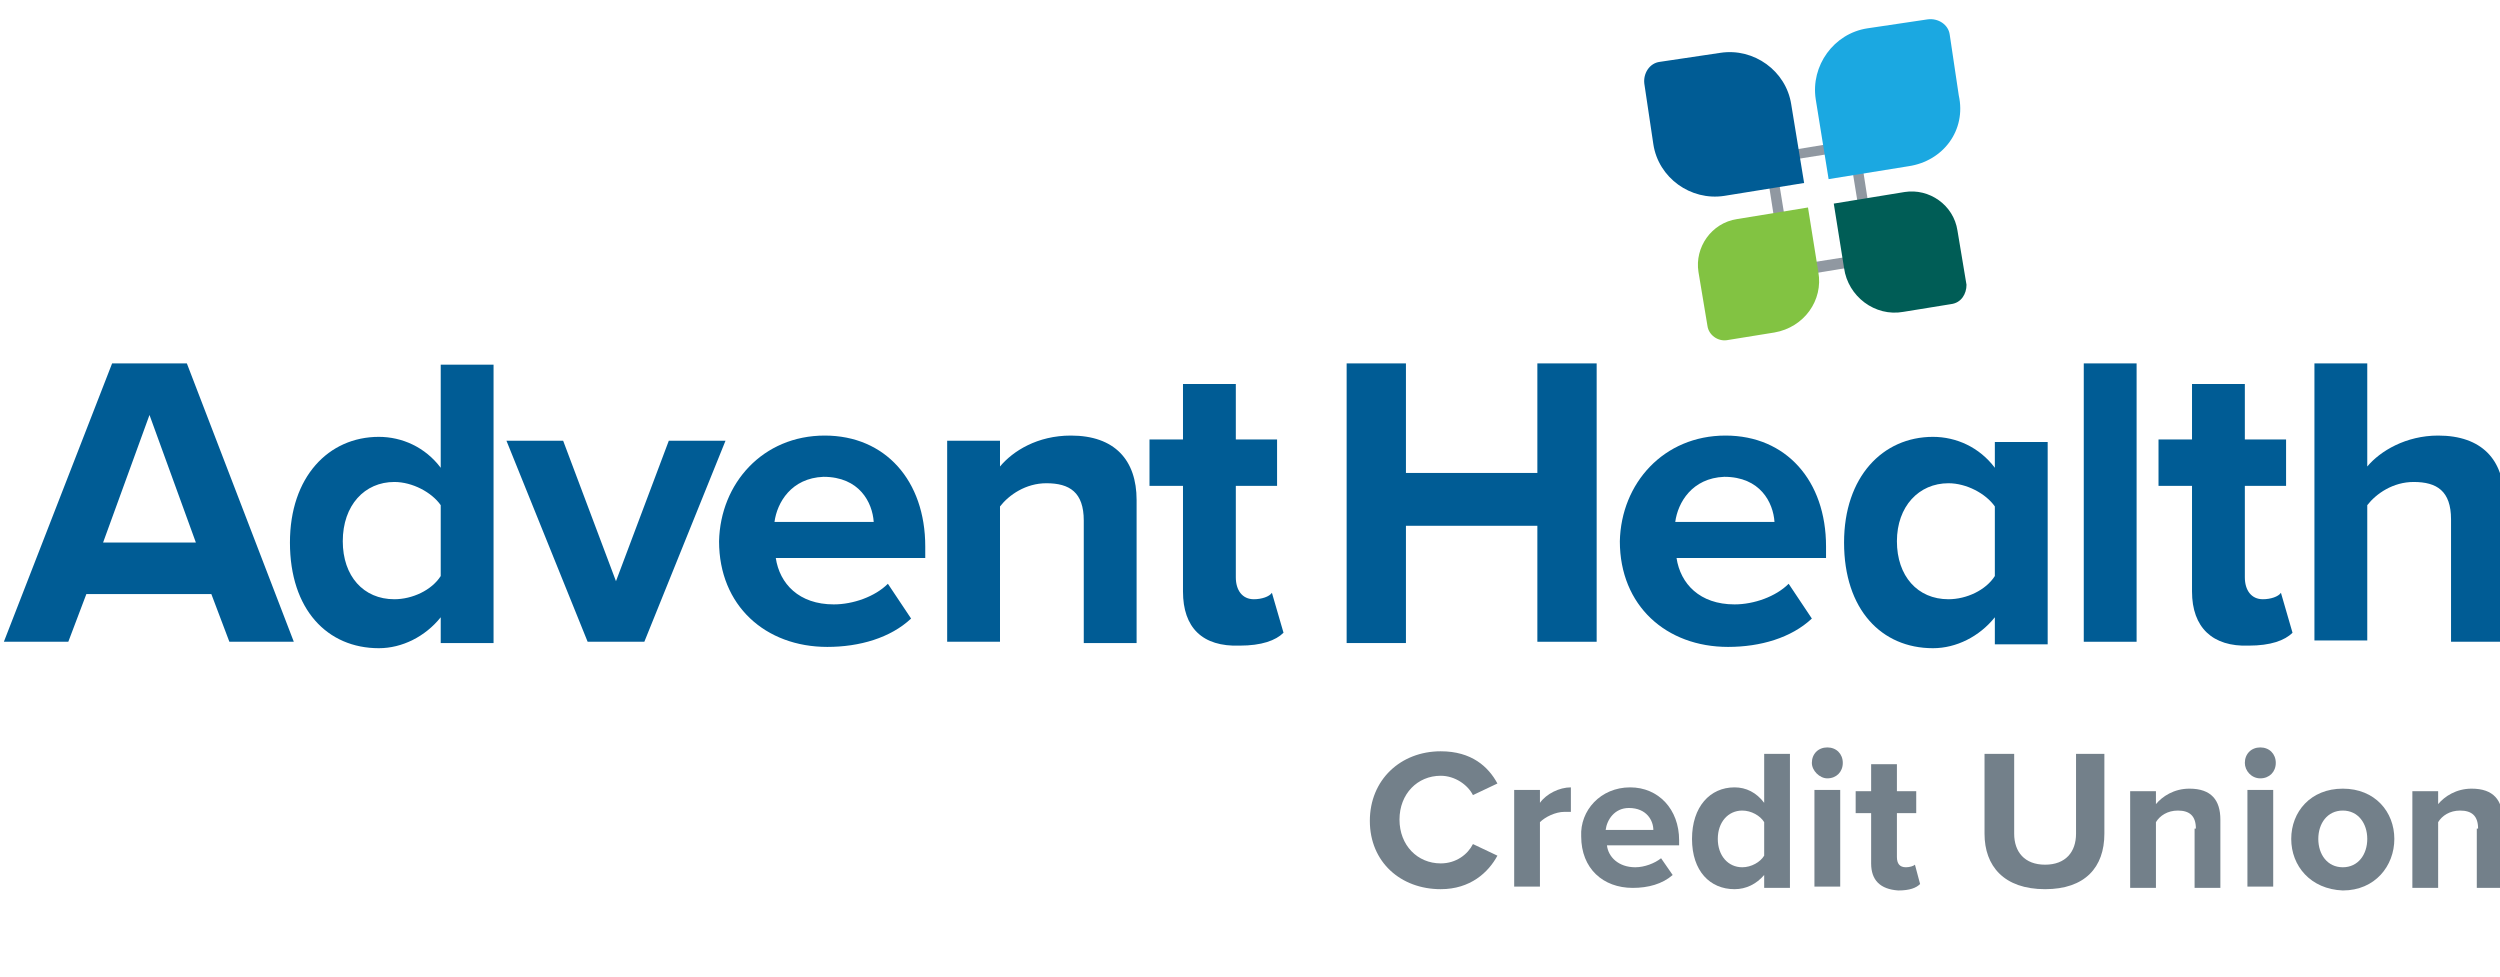
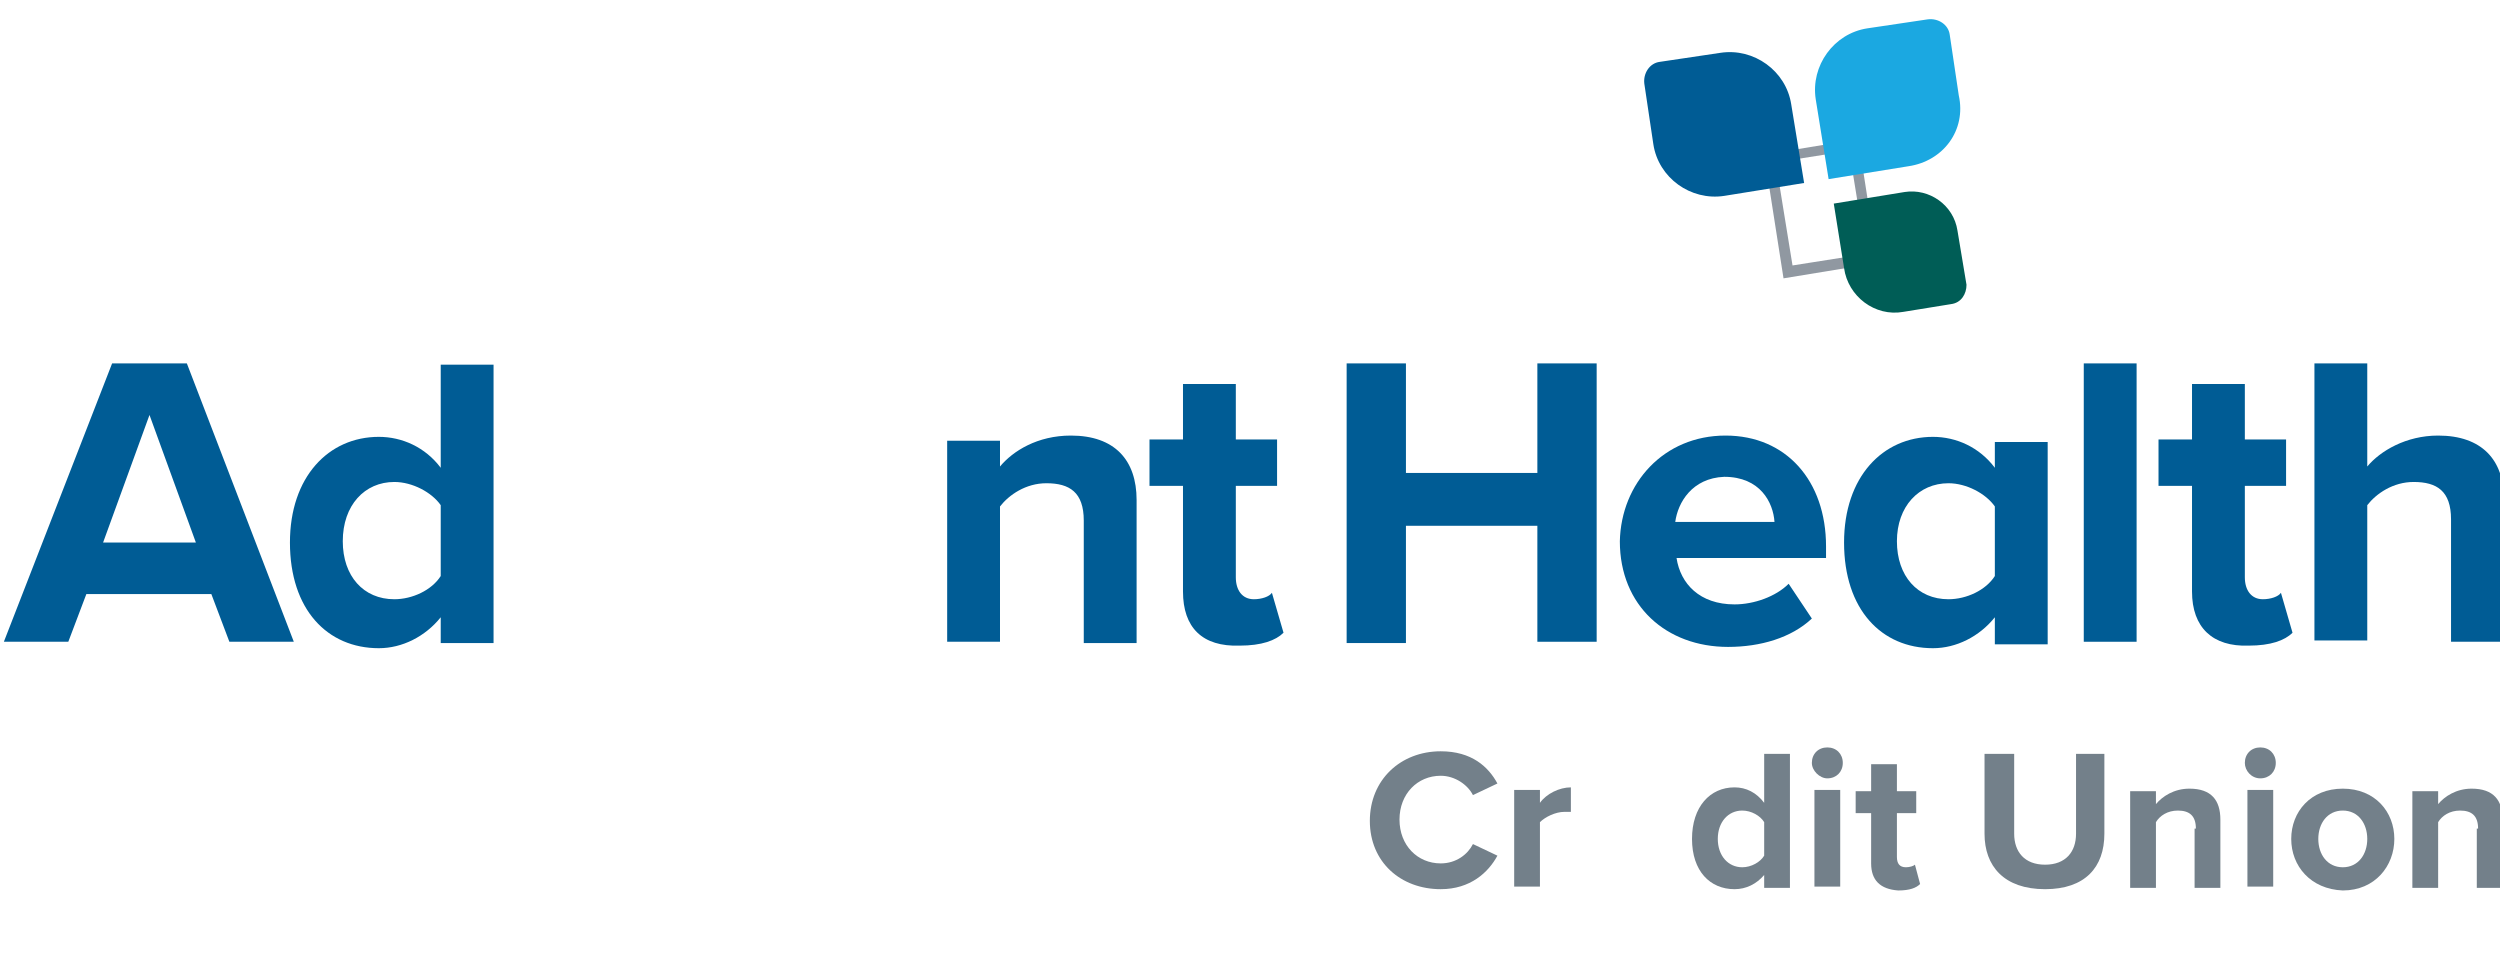
<svg xmlns="http://www.w3.org/2000/svg" width="128" height="50" viewBox="0 0 128 50" fill="none">
  <g clip-path="url(#clip0_193_1980)">
    <path d="M70.136 42.029C70.136 39.917 71.72 38.466 73.765 38.466C75.349 38.466 76.206 39.258 76.668 40.115L75.415 40.709C75.15 40.181 74.491 39.719 73.765 39.719C72.577 39.719 71.654 40.643 71.654 41.963C71.654 43.282 72.577 44.206 73.765 44.206C74.557 44.206 75.15 43.744 75.415 43.216L76.668 43.81C76.206 44.668 75.282 45.526 73.765 45.526C71.72 45.526 70.136 44.14 70.136 42.029Z" fill="#73808A" />
    <path d="M77.526 40.445H78.845V41.105C79.175 40.643 79.835 40.313 80.429 40.313V41.567C80.363 41.567 80.231 41.567 80.099 41.567C79.637 41.567 79.109 41.831 78.845 42.095V45.394H77.526V40.445Z" fill="#73808A" />
-     <path d="M83.464 40.313C84.915 40.313 85.971 41.435 85.971 43.019V43.282H82.276C82.342 43.876 82.87 44.404 83.728 44.404C84.19 44.404 84.718 44.206 85.047 43.942L85.641 44.8C85.113 45.262 84.388 45.46 83.596 45.46C82.078 45.46 80.957 44.47 80.957 42.821C80.891 41.501 81.946 40.313 83.464 40.313ZM82.21 42.491H84.651C84.651 42.029 84.322 41.369 83.398 41.369C82.672 41.369 82.276 41.963 82.21 42.491Z" fill="#73808A" />
    <path d="M90.326 44.8C89.93 45.262 89.402 45.526 88.808 45.526C87.555 45.526 86.631 44.602 86.631 42.952C86.631 41.303 87.555 40.313 88.808 40.313C89.402 40.313 89.93 40.577 90.326 41.105V38.598H91.645V45.459H90.326V44.8ZM90.326 42.095C90.128 41.765 89.666 41.501 89.204 41.501C88.478 41.501 87.951 42.095 87.951 42.952C87.951 43.81 88.478 44.404 89.204 44.404C89.666 44.404 90.128 44.14 90.326 43.81V42.095Z" fill="#73808A" />
    <path d="M92.767 39.06C92.767 38.598 93.097 38.268 93.559 38.268C94.021 38.268 94.351 38.598 94.351 39.06C94.351 39.522 94.021 39.852 93.559 39.852C93.163 39.852 92.767 39.456 92.767 39.06ZM92.899 40.445H94.219V45.394H92.899V40.445Z" fill="#73808A" />
    <path d="M95.802 44.206V41.633H95.01V40.511H95.802V39.126H97.122V40.511H98.111V41.633H97.122V43.876C97.122 44.206 97.254 44.404 97.583 44.404C97.781 44.404 97.979 44.338 98.045 44.272L98.309 45.262C98.111 45.459 97.781 45.592 97.188 45.592C96.264 45.526 95.802 45.064 95.802 44.206Z" fill="#73808A" />
    <path d="M101.674 38.598H103.126V42.688C103.126 43.612 103.654 44.272 104.709 44.272C105.765 44.272 106.293 43.612 106.293 42.688V38.598H107.744V42.688C107.744 44.404 106.755 45.526 104.709 45.526C102.598 45.526 101.608 44.338 101.608 42.688V38.598H101.674Z" fill="#73808A" />
    <path d="M112.429 42.425C112.429 41.765 112.099 41.501 111.505 41.501C110.977 41.501 110.581 41.765 110.384 42.095V45.46H109.064V40.511H110.384V41.171C110.713 40.775 111.307 40.379 112.099 40.379C113.221 40.379 113.683 40.973 113.683 41.963V45.46H112.363V42.425H112.429Z" fill="#73808A" />
    <path d="M114.936 39.06C114.936 38.598 115.266 38.268 115.728 38.268C116.19 38.268 116.52 38.598 116.52 39.06C116.52 39.522 116.19 39.852 115.728 39.852C115.266 39.852 114.936 39.456 114.936 39.06ZM115.068 40.445H116.388V45.394H115.068V40.445Z" fill="#73808A" />
    <path d="M117.311 42.953C117.311 41.567 118.301 40.379 119.951 40.379C121.6 40.379 122.59 41.567 122.59 42.953C122.59 44.338 121.6 45.592 119.951 45.592C118.301 45.526 117.311 44.338 117.311 42.953ZM121.204 42.953C121.204 42.161 120.742 41.501 119.951 41.501C119.159 41.501 118.697 42.161 118.697 42.953C118.697 43.744 119.159 44.404 119.951 44.404C120.742 44.404 121.204 43.744 121.204 42.953Z" fill="#73808A" />
    <path d="M126.878 42.425C126.878 41.765 126.548 41.501 125.955 41.501C125.427 41.501 125.031 41.765 124.833 42.095V45.46H123.513V40.511H124.833V41.171C125.163 40.775 125.757 40.379 126.548 40.379C127.67 40.379 128.132 40.973 128.132 41.963V45.46H126.812V42.425H126.878Z" fill="#73808A" />
    <path d="M10.821 30.417H4.421L3.497 32.858H0.198L5.74 18.606H9.567L15.043 32.858H11.744L10.821 30.417ZM5.278 27.778H10.029L7.654 21.246L5.278 27.778Z" fill="#005C95" />
    <path d="M22.565 31.604C21.773 32.594 20.585 33.188 19.398 33.188C16.759 33.188 14.845 31.208 14.845 27.777C14.845 24.413 16.825 22.367 19.398 22.367C20.585 22.367 21.773 22.895 22.565 23.951V18.672H25.27V32.924H22.565V31.604ZM22.565 25.864C22.103 25.204 21.113 24.677 20.19 24.677C18.672 24.677 17.55 25.864 17.55 27.712C17.55 29.493 18.606 30.681 20.19 30.681C21.113 30.681 22.103 30.219 22.565 29.493V25.864Z" fill="#005C95" />
-     <path d="M25.93 22.565H28.833L31.538 29.757L34.243 22.565H37.146L32.99 32.858H30.087L25.93 22.565Z" fill="#005C95" />
-     <path d="M42.227 22.301C45.328 22.301 47.373 24.61 47.373 27.976V28.569H39.72C39.918 29.889 40.907 30.945 42.689 30.945C43.678 30.945 44.8 30.549 45.46 29.889L46.648 31.67C45.592 32.66 44.008 33.122 42.359 33.122C39.192 33.122 36.816 31.011 36.816 27.712C36.883 24.742 39.06 22.301 42.227 22.301ZM39.654 26.722H44.734C44.668 25.732 44.008 24.413 42.161 24.413C40.511 24.479 39.786 25.732 39.654 26.722Z" fill="#005C95" />
    <path d="M55.489 26.656C55.489 25.204 54.763 24.742 53.575 24.742C52.52 24.742 51.662 25.336 51.2 25.93V32.858H48.495V22.565H51.2V23.885C51.86 23.093 53.113 22.301 54.829 22.301C57.072 22.301 58.194 23.555 58.194 25.6V32.924H55.489V26.656Z" fill="#005C95" />
    <path d="M60.569 30.285V24.875H58.854V22.499H60.569V19.662H63.274V22.499H65.386V24.875H63.274V29.559C63.274 30.219 63.604 30.681 64.198 30.681C64.594 30.681 64.99 30.549 65.122 30.351L65.716 32.396C65.32 32.792 64.594 33.056 63.472 33.056C61.559 33.122 60.569 32.132 60.569 30.285Z" fill="#005C95" />
    <path d="M78.713 26.92H71.984V32.924H68.948V18.606H71.984V24.215H78.713V18.606H81.749V32.858H78.713V26.92Z" fill="#005C95" />
    <path d="M88.347 22.301C91.448 22.301 93.493 24.61 93.493 27.976V28.569H85.839C86.037 29.889 87.027 30.945 88.808 30.945C89.798 30.945 90.92 30.549 91.579 29.889L92.767 31.67C91.711 32.66 90.128 33.122 88.478 33.122C85.311 33.122 82.936 31.011 82.936 27.712C83.002 24.742 85.18 22.301 88.347 22.301ZM85.773 26.722H90.854C90.788 25.732 90.128 24.413 88.281 24.413C86.631 24.479 85.905 25.732 85.773 26.722Z" fill="#005C95" />
    <path d="M102.136 31.604C101.344 32.594 100.157 33.188 98.969 33.188C96.33 33.188 94.416 31.208 94.416 27.777C94.416 24.413 96.396 22.367 98.969 22.367C100.157 22.367 101.344 22.895 102.136 23.951V22.631H104.841V32.99H102.136V31.604ZM102.136 25.93C101.674 25.27 100.685 24.742 99.761 24.742C98.243 24.742 97.122 25.93 97.122 27.712C97.122 29.493 98.177 30.681 99.761 30.681C100.685 30.681 101.674 30.219 102.136 29.493V25.93Z" fill="#005C95" />
    <path d="M106.689 18.606H109.394V32.858H106.689V18.606Z" fill="#005C95" />
    <path d="M112.231 30.285V24.875H110.516V22.499H112.231V19.662H114.936V22.499H117.047V24.875H114.936V29.559C114.936 30.219 115.266 30.681 115.86 30.681C116.256 30.681 116.652 30.549 116.784 30.351L117.377 32.396C116.981 32.792 116.256 33.056 115.134 33.056C113.287 33.122 112.231 32.132 112.231 30.285Z" fill="#005C95" />
    <path d="M125.493 26.59C125.493 25.138 124.767 24.677 123.579 24.677C122.524 24.677 121.666 25.27 121.204 25.864V32.792H118.499V18.606H121.204V23.885C121.864 23.093 123.184 22.301 124.833 22.301C127.076 22.301 128.198 23.555 128.198 25.534V32.858H125.493V26.59Z" fill="#005C95" />
    <path d="M94.68 7.719L95.538 12.998L91.777 13.591L90.92 8.313L94.68 7.719ZM95.142 7.125L90.326 7.917L91.316 14.251L96.132 13.46L95.142 7.125Z" fill="#9098A1" />
    <path d="M92.371 9.369L88.281 10.029C86.565 10.293 84.915 9.105 84.652 7.39L84.19 4.289C84.124 3.761 84.454 3.233 84.981 3.167L88.082 2.705C89.798 2.441 91.448 3.629 91.711 5.344L92.371 9.369Z" fill="#005C95" />
    <path d="M97.716 8.511L93.625 9.171L92.965 5.081C92.701 3.365 93.889 1.716 95.604 1.452L98.705 0.99C99.233 0.924 99.761 1.254 99.827 1.782L100.289 4.883C100.685 6.664 99.497 8.248 97.716 8.511Z" fill="#1BA8E1" />
-     <path d="M90.854 17.023L88.412 17.418C87.951 17.484 87.489 17.154 87.423 16.693L86.961 13.921C86.763 12.668 87.621 11.414 88.94 11.216L92.569 10.623L93.097 13.921C93.361 15.373 92.371 16.759 90.854 17.023Z" fill="#82C342" />
    <path d="M99.893 15.571L97.452 15.967C96 16.231 94.614 15.175 94.416 13.723L93.889 10.424L97.517 9.831C98.771 9.633 100.025 10.49 100.223 11.81L100.685 14.581C100.685 15.043 100.421 15.505 99.893 15.571Z" fill="#005D56" />
  </g>
  <defs>
    <clipPath id="clip0_193_1980">
      <rect width="128" height="49.484" fill="white" />
    </clipPath>
  </defs>
</svg>